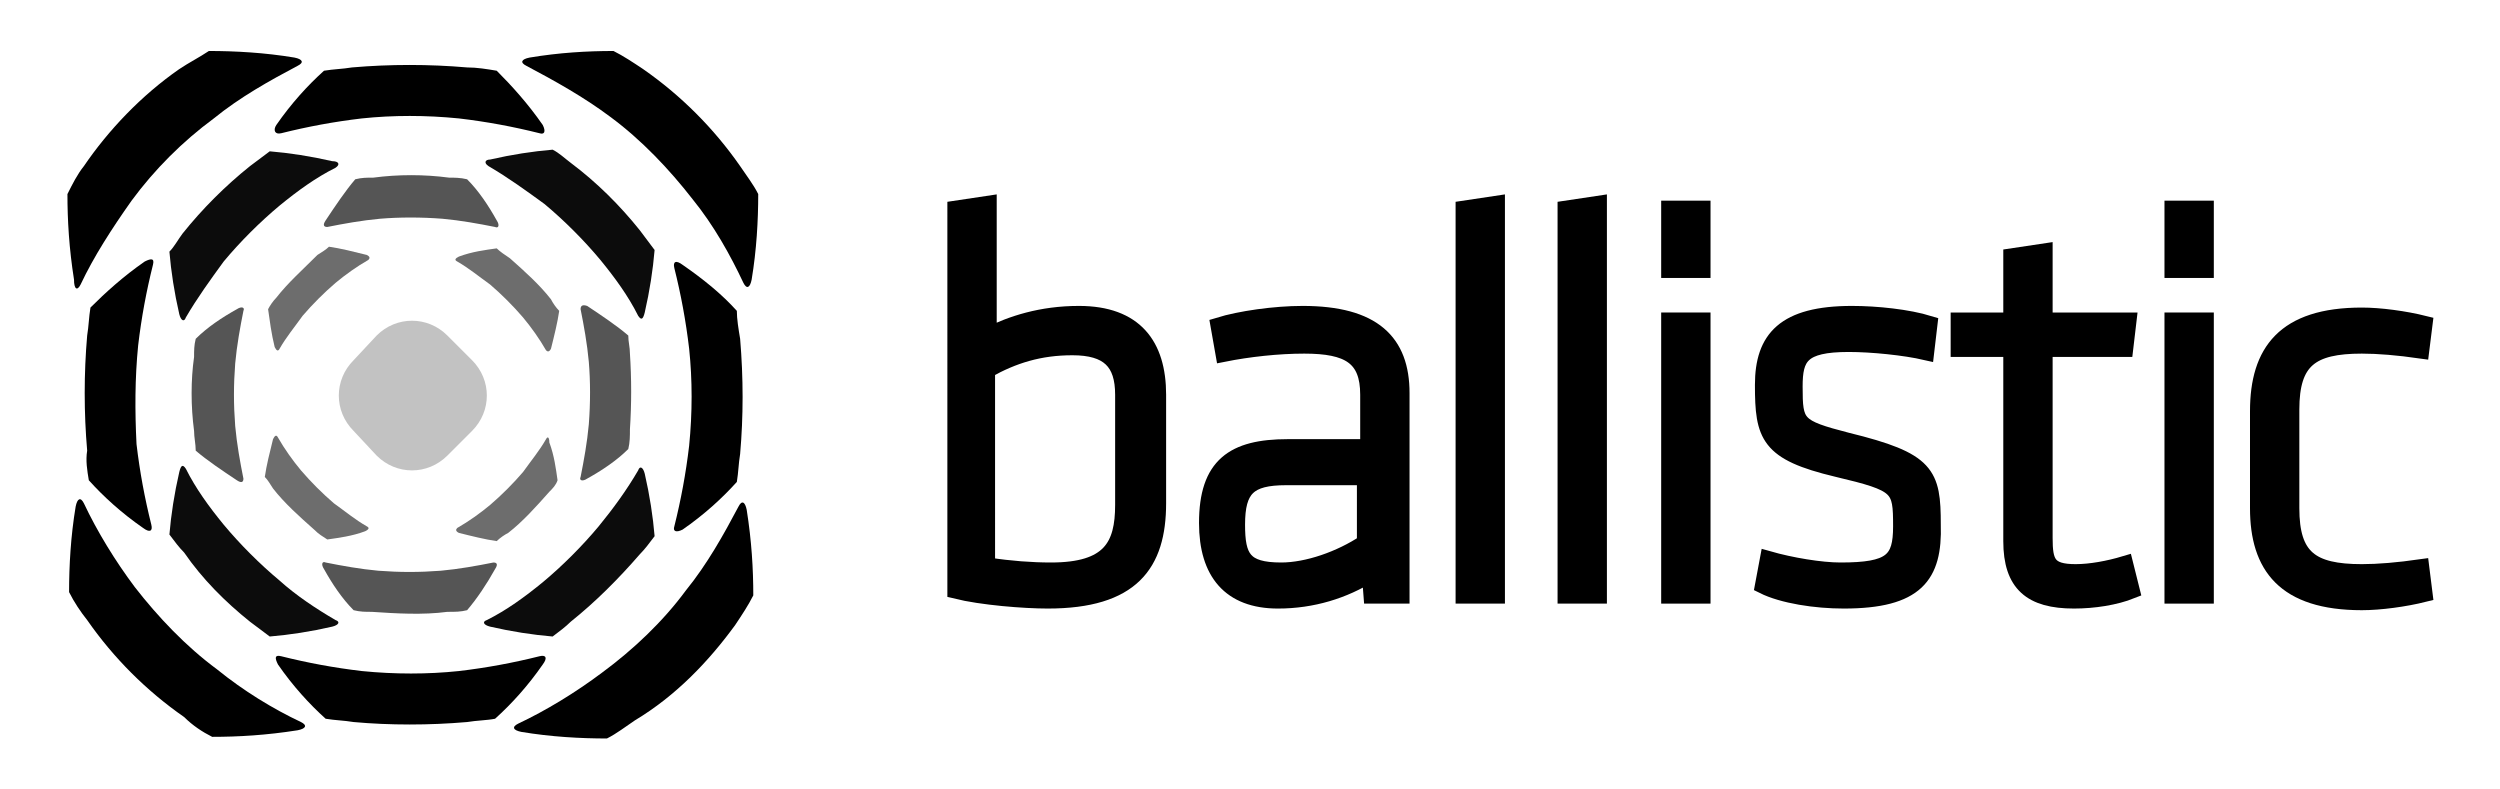
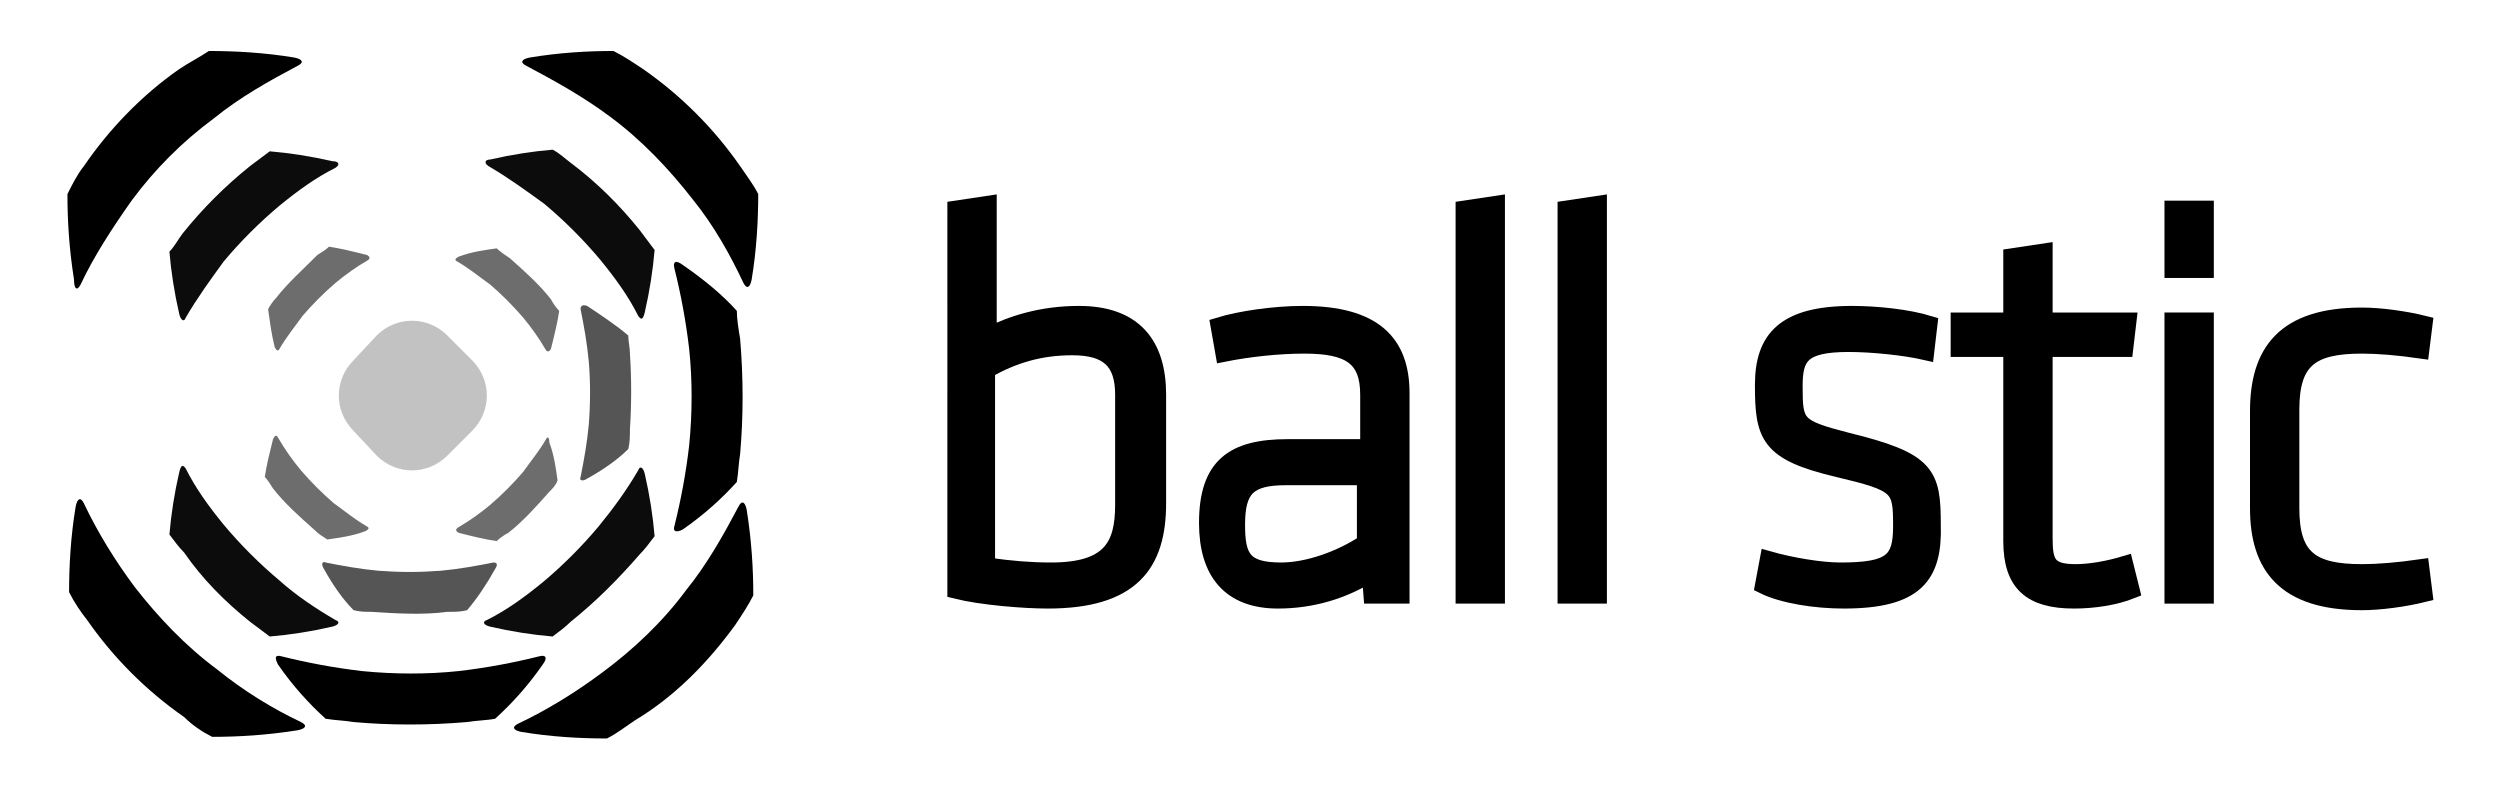
<svg xmlns="http://www.w3.org/2000/svg" version="1.1" id="Layer_1" x="0px" y="0px" viewBox="0 0 152 48" enable-background="new 0 0 152 48" xml:space="preserve">
  <g>
    <g>
      <path d="M37.3,3.1c-1.6,0-3.3,0.1-5.1,0.4c-0.5,0.1-0.6,0.3-0.2,0.5c1.7,0.9,3.5,1.9,5.1,3.1c1.9,1.4,3.6,3.2,5,5    c1.3,1.6,2.3,3.4,3.1,5.1c0.2,0.4,0.4,0.3,0.5-0.2c0.3-1.8,0.4-3.6,0.4-5.2c-0.3-0.6-0.7-1.1-1.1-1.7c-1.6-2.3-3.6-4.3-5.9-5.9    C38.5,3.8,37.9,3.4,37.3,3.1z" />
      <path d="M44.7,38c0.4-0.6,0.8-1.2,1.1-1.8c0-1.6-0.1-3.3-0.4-5.2c-0.1-0.5-0.3-0.6-0.5-0.2c-0.9,1.7-1.9,3.5-3.2,5.1    c-1.4,1.9-3.2,3.6-5.1,5c-1.6,1.2-3.4,2.3-5.1,3.1c-0.4,0.2-0.3,0.4,0.2,0.5c1.8,0.3,3.6,0.4,5.2,0.4c0.6-0.3,1.1-0.7,1.7-1.1    C41.1,42.3,43.1,40.2,44.7,38z" />
      <path d="M4.9,17.3c0.8-1.7,1.9-3.4,3.1-5.1c1.4-1.9,3.1-3.6,5-5c1.6-1.3,3.4-2.3,5.1-3.2c0.4-0.2,0.3-0.4-0.2-0.5    c-1.8-0.3-3.6-0.4-5.2-0.4c-0.6,0.4-1.2,0.7-1.8,1.1c-2.3,1.6-4.3,3.7-5.8,5.9c-0.4,0.5-0.7,1.1-1,1.7c0,1.6,0.1,3.3,0.4,5.2    C4.5,17.6,4.7,17.7,4.9,17.3z" />
      <path d="M12.9,44.8c1.6,0,3.3-0.1,5.2-0.4c0.5-0.1,0.6-0.3,0.2-0.5c-1.7-0.8-3.5-1.9-5.1-3.2c-1.9-1.4-3.6-3.2-5-5    c-1.2-1.6-2.3-3.4-3.1-5.1c-0.2-0.4-0.4-0.3-0.5,0.2c-0.3,1.8-0.4,3.6-0.4,5.2c0.3,0.6,0.7,1.2,1.1,1.7c1.6,2.3,3.6,4.3,5.9,5.9    C11.7,44.1,12.3,44.5,12.9,44.8z" />
    </g>
    <g>
      <path d="M44.8,18.9c-0.9-1-2-1.9-3.3-2.8c-0.4-0.3-0.6-0.2-0.5,0.2c0.4,1.6,0.7,3.2,0.9,4.9c0.2,1.9,0.2,3.9,0,5.9    c-0.2,1.7-0.5,3.3-0.9,4.9c-0.1,0.3,0.1,0.4,0.5,0.2c1.3-0.9,2.4-1.9,3.3-2.9c0.1-0.6,0.1-1.1,0.2-1.7c0.2-2.3,0.2-4.6,0-7    C44.9,20,44.8,19.4,44.8,18.9z" />
      <path d="M28.4,43.9c0.6-0.1,1.2-0.1,1.7-0.2c1-0.9,2-2,2.9-3.3c0.3-0.4,0.2-0.6-0.2-0.5c-1.6,0.4-3.2,0.7-4.9,0.9    c-1.9,0.2-3.9,0.2-5.9,0c-1.7-0.2-3.3-0.5-4.9-0.9c-0.4-0.1-0.4,0.1-0.2,0.5c0.9,1.3,1.9,2.4,2.9,3.3c0.6,0.1,1.1,0.1,1.7,0.2    C23.7,44.1,26.1,44.1,28.4,43.9z" />
-       <path d="M17.1,8.1c1.6-0.4,3.2-0.7,4.9-0.9c1.9-0.2,3.9-0.2,5.9,0c1.7,0.2,3.3,0.5,4.9,0.9c0.3,0.1,0.4-0.1,0.2-0.5    c-0.9-1.3-1.9-2.4-2.8-3.3c-0.6-0.1-1.2-0.2-1.8-0.2c-2.3-0.2-4.7-0.2-7,0c-0.6,0.1-1.1,0.1-1.7,0.2c-1,0.9-2,2-2.9,3.3    C16.6,7.9,16.7,8.2,17.1,8.1z" />
-       <path d="M5.4,29.2c0.9,1,2,2,3.3,2.9c0.4,0.3,0.6,0.2,0.5-0.2c-0.4-1.6-0.7-3.2-0.9-4.9C8.2,25,8.2,23,8.4,21    c0.2-1.7,0.5-3.3,0.9-4.9c0.1-0.4-0.1-0.4-0.5-0.2c-1.3,0.9-2.4,1.9-3.3,2.8c-0.1,0.6-0.1,1.1-0.2,1.7c-0.2,2.3-0.2,4.7,0,7    C5.2,28,5.3,28.6,5.4,29.2z" />
    </g>
    <g>
      <path fill="#0C0C0C" d="M39.8,32.6c-0.1-1.2-0.3-2.5-0.6-3.8c-0.1-0.4-0.3-0.5-0.4-0.2c-0.7,1.2-1.5,2.3-2.4,3.4    c-1,1.2-2.2,2.4-3.4,3.4c-1.1,0.9-2.2,1.7-3.4,2.3c-0.3,0.1-0.2,0.3,0.2,0.4c1.3,0.3,2.6,0.5,3.8,0.6c0.4-0.3,0.8-0.6,1.1-0.9    c1.5-1.2,2.9-2.6,4.2-4.1C39.2,33.4,39.5,33,39.8,32.6z" />
      <path fill="#0C0C0C" d="M15.2,37.8c0.4,0.3,0.8,0.6,1.2,0.9c1.2-0.1,2.5-0.3,3.8-0.6c0.4-0.1,0.5-0.3,0.2-0.4    C19.2,37,18,36.2,17,35.3c-1.2-1-2.4-2.2-3.4-3.4c-0.9-1.1-1.7-2.2-2.3-3.4c-0.2-0.3-0.3-0.2-0.4,0.2c-0.3,1.3-0.5,2.6-0.6,3.8    c0.3,0.4,0.6,0.8,0.9,1.1C12.3,35.2,13.7,36.6,15.2,37.8z" />
      <path fill="#0C0C0C" d="M29.7,10.1c1.2,0.7,2.3,1.5,3.4,2.3c1.2,1,2.4,2.2,3.4,3.4c0.9,1.1,1.7,2.2,2.3,3.4    c0.2,0.3,0.3,0.2,0.4-0.2c0.3-1.3,0.5-2.6,0.6-3.8c-0.3-0.4-0.6-0.8-0.9-1.2c-1.2-1.5-2.6-2.9-4.2-4.1c-0.4-0.3-0.7-0.6-1.1-0.8    c-1.2,0.1-2.5,0.3-3.8,0.6C29.5,9.7,29.4,9.9,29.7,10.1z" />
      <path fill="#0C0C0C" d="M10.3,15.3c0.1,1.2,0.3,2.5,0.6,3.8c0.1,0.4,0.3,0.5,0.4,0.2c0.7-1.2,1.5-2.3,2.3-3.4    c1-1.2,2.2-2.4,3.4-3.4c1.1-0.9,2.2-1.7,3.4-2.3c0.3-0.2,0.2-0.4-0.2-0.4c-1.3-0.3-2.6-0.5-3.8-0.6c-0.4,0.3-0.8,0.6-1.2,0.9    c-1.5,1.2-2.9,2.6-4.1,4.1C10.8,14.6,10.6,15,10.3,15.3z" />
    </g>
    <g>
      <path fill="#555555" d="M28.4,37.1c0.6-0.7,1.2-1.6,1.7-2.5c0.2-0.3,0.1-0.4-0.1-0.4c-1,0.2-2.1,0.4-3.2,0.5    c-1.3,0.1-2.5,0.1-3.8,0c-1.1-0.1-2.2-0.3-3.2-0.5c-0.2-0.1-0.3,0.1-0.1,0.4c0.5,0.9,1.1,1.8,1.8,2.5c0.4,0.1,0.7,0.1,1.1,0.1    c1.5,0.1,3.1,0.2,4.6,0C27.7,37.2,28,37.2,28.4,37.1z" />
-       <path fill="#555555" d="M11.8,26.2c0,0.4,0.1,0.8,0.1,1.2c0.7,0.6,1.6,1.2,2.5,1.8c0.3,0.2,0.4,0.1,0.4-0.1    c-0.2-1-0.4-2.1-0.5-3.2c-0.1-1.3-0.1-2.5,0-3.8c0.1-1.1,0.3-2.2,0.5-3.2c0.1-0.2-0.1-0.3-0.4-0.1c-0.9,0.5-1.8,1.1-2.5,1.8    c-0.1,0.4-0.1,0.7-0.1,1.1C11.6,23.1,11.6,24.7,11.8,26.2z" />
      <path fill="#555555" d="M35.3,18.8c0.2,1,0.4,2.1,0.5,3.2c0.1,1.2,0.1,2.5,0,3.8c-0.1,1.1-0.3,2.2-0.5,3.2    c-0.1,0.2,0.1,0.3,0.4,0.1c0.9-0.5,1.8-1.1,2.5-1.8c0.1-0.4,0.1-0.8,0.1-1.2c0.1-1.5,0.1-3.1,0-4.6c0-0.4-0.1-0.7-0.1-1.1    c-0.7-0.6-1.6-1.2-2.5-1.8C35.4,18.5,35.3,18.6,35.3,18.8z" />
-       <path fill="#555555" d="M21.6,10.9c-0.6,0.7-1.2,1.6-1.8,2.5c-0.2,0.3-0.1,0.4,0.1,0.4c1-0.2,2.1-0.4,3.2-0.5    c1.2-0.1,2.5-0.1,3.8,0c1.1,0.1,2.2,0.3,3.2,0.5c0.2,0.1,0.3-0.1,0.1-0.4c-0.5-0.9-1.1-1.8-1.8-2.5c-0.4-0.1-0.8-0.1-1.1-0.1    c-1.5-0.2-3.1-0.2-4.6,0C22.3,10.8,22,10.8,21.6,10.9z" />
    </g>
    <g>
      <path fill="#6D6D6D" d="M19.9,32.8c0.7-0.1,1.5-0.2,2.3-0.5c0.2-0.1,0.3-0.2,0.1-0.3c-0.7-0.4-1.3-0.9-2-1.4c-0.7-0.6-1.4-1.3-2-2    c-0.5-0.6-1-1.3-1.4-2c-0.1-0.2-0.2-0.1-0.3,0.1c-0.2,0.8-0.4,1.6-0.5,2.3c0.2,0.2,0.3,0.4,0.5,0.7c0.7,0.9,1.6,1.7,2.5,2.5    C19.4,32.5,19.6,32.6,19.9,32.8z" />
      <path fill="#6D6D6D" d="M16.8,18.1c-0.2,0.2-0.4,0.5-0.5,0.7c0.1,0.7,0.2,1.5,0.4,2.3c0.1,0.2,0.2,0.3,0.3,0.1    c0.4-0.7,0.9-1.3,1.4-2c0.6-0.7,1.3-1.4,2-2c0.6-0.5,1.3-1,2-1.4c0.1-0.1,0.1-0.2-0.1-0.3c-0.8-0.2-1.6-0.4-2.3-0.5    c-0.2,0.2-0.4,0.3-0.7,0.5C18.4,16.4,17.5,17.2,16.8,18.1z" />
      <path fill="#6D6D6D" d="M33.2,26.7c-0.4,0.7-0.9,1.3-1.4,2c-0.6,0.7-1.3,1.4-2,2c-0.6,0.5-1.3,1-2,1.4c-0.1,0.1-0.1,0.2,0.1,0.3    c0.8,0.2,1.6,0.4,2.3,0.5c0.2-0.2,0.5-0.4,0.7-0.5c0.9-0.7,1.7-1.6,2.5-2.5c0.2-0.2,0.4-0.4,0.5-0.7c-0.1-0.7-0.2-1.5-0.5-2.3    C33.4,26.6,33.3,26.5,33.2,26.7z" />
      <path fill="#6D6D6D" d="M30.2,15.1c-0.7,0.1-1.5,0.2-2.3,0.5c-0.2,0.1-0.3,0.2-0.1,0.3c0.7,0.4,1.3,0.9,2,1.4c0.7,0.6,1.4,1.3,2,2    c0.5,0.6,1,1.3,1.4,2c0.1,0.1,0.2,0.1,0.3-0.1c0.2-0.8,0.4-1.6,0.5-2.3c-0.2-0.2-0.4-0.5-0.5-0.7c-0.7-0.9-1.6-1.7-2.5-2.5    C30.7,15.5,30.4,15.3,30.2,15.1z" />
    </g>
    <path fill="#C2C2C2" d="M27.2,27.7c-1.2,1.2-3.1,1.2-4.3,0l-1.4-1.5c-1.2-1.2-1.2-3.1,0-4.3l1.4-1.5c1.2-1.2,3.1-1.2,4.3,0l1.5,1.5   c1.2,1.2,1.2,3.1,0,4.3L27.2,27.7z" />
  </g>
  <g>
    <path stroke="#000000" d="M70.4,30.6c0,3.7-1.6,5.9-6.7,5.9c-1.4,0-4-0.2-5.6-0.6V12.7l2-0.3v8c1.4-0.7,3.2-1.3,5.5-1.3   c3.4,0,4.8,1.9,4.8,4.9V30.6z M60.1,34.4c1.3,0.2,2.6,0.3,3.8,0.3c3.6,0,4.4-1.5,4.4-4V24c0-2-0.9-2.9-3.1-2.9   c-2,0-3.6,0.5-5.2,1.4V34.4z" />
    <path stroke="#000000" d="M85.1,36.2h-1.7l-0.1-1.3c-1.6,1-3.5,1.6-5.6,1.6c-2.9,0-4.3-1.7-4.3-4.7c0-3.5,1.6-4.6,4.9-4.6h4.9V24   c0-2.3-1.2-3-3.9-3c-1.6,0-3.4,0.2-4.9,0.5l-0.3-1.7c1.3-0.4,3.4-0.7,5.1-0.7c4.3,0,6,1.7,6,4.8V36.2z M83.1,29h-4.9   c-2.3,0-3,0.7-3,2.9c0,2,0.4,2.8,2.7,2.8c1.6,0,3.6-0.7,5.1-1.7V29z" />
    <path stroke="#000000" d="M89,36.2V12.7l2-0.3v23.8H89z" />
    <path stroke="#000000" d="M95.2,36.2V12.7l2-0.3v23.8H95.2z" />
-     <path stroke="#000000" d="M101.5,16.4v-3.7h2v3.7H101.5z M101.5,36.2V19.5h2v16.7H101.5z" />
    <path stroke="#000000" d="M112.1,36.5c-1.7,0-3.7-0.3-4.9-0.9l0.3-1.6c1.4,0.4,3.2,0.7,4.4,0.7c3.1,0,3.7-0.6,3.7-2.7   c0-2.4-0.1-2.6-3.9-3.5c-4.2-1-4.5-2-4.5-5.1c0-2.8,1.3-4.3,5.4-4.3c1.5,0,3.4,0.2,4.7,0.6l-0.2,1.7c-1.3-0.3-3.3-0.5-4.7-0.5   c-2.9,0-3.3,0.8-3.3,2.6c0,2.3,0.1,2.5,3.2,3.3c4.9,1.2,5.2,2,5.2,5.1C117.6,35,116.5,36.5,112.1,36.5z" />
    <path stroke="#000000" d="M129.6,35.9c-1,0.4-2.3,0.6-3.5,0.6c-2.6,0-3.8-1-3.8-3.6V21.2h-3.2v-1.7h3.2v-3.9l2-0.3v4.2h5.1   l-0.2,1.7h-4.9v11.5c0,1.5,0.2,2.1,1.9,2.1c0.9,0,2-0.2,3-0.5L129.6,35.9z" />
    <path stroke="#000000" d="M132.1,16.4v-3.7h2v3.7H132.1z M132.1,36.2V19.5h2v16.7H132.1z" />
    <path stroke="#000000" d="M139.3,30.9c0,3,1.2,3.9,4.3,3.9c1,0,2.2-0.1,3.6-0.3l0.2,1.6c-1.2,0.3-2.7,0.5-3.8,0.5   c-4.7,0-6.3-2.2-6.3-5.7v-5.9c0-3.6,1.6-5.8,6.3-5.8c1.1,0,2.6,0.2,3.8,0.5l-0.2,1.6c-1.4-0.2-2.6-0.3-3.6-0.3   c-3.1,0-4.3,0.9-4.3,3.9V30.9z" />
  </g>
</svg>